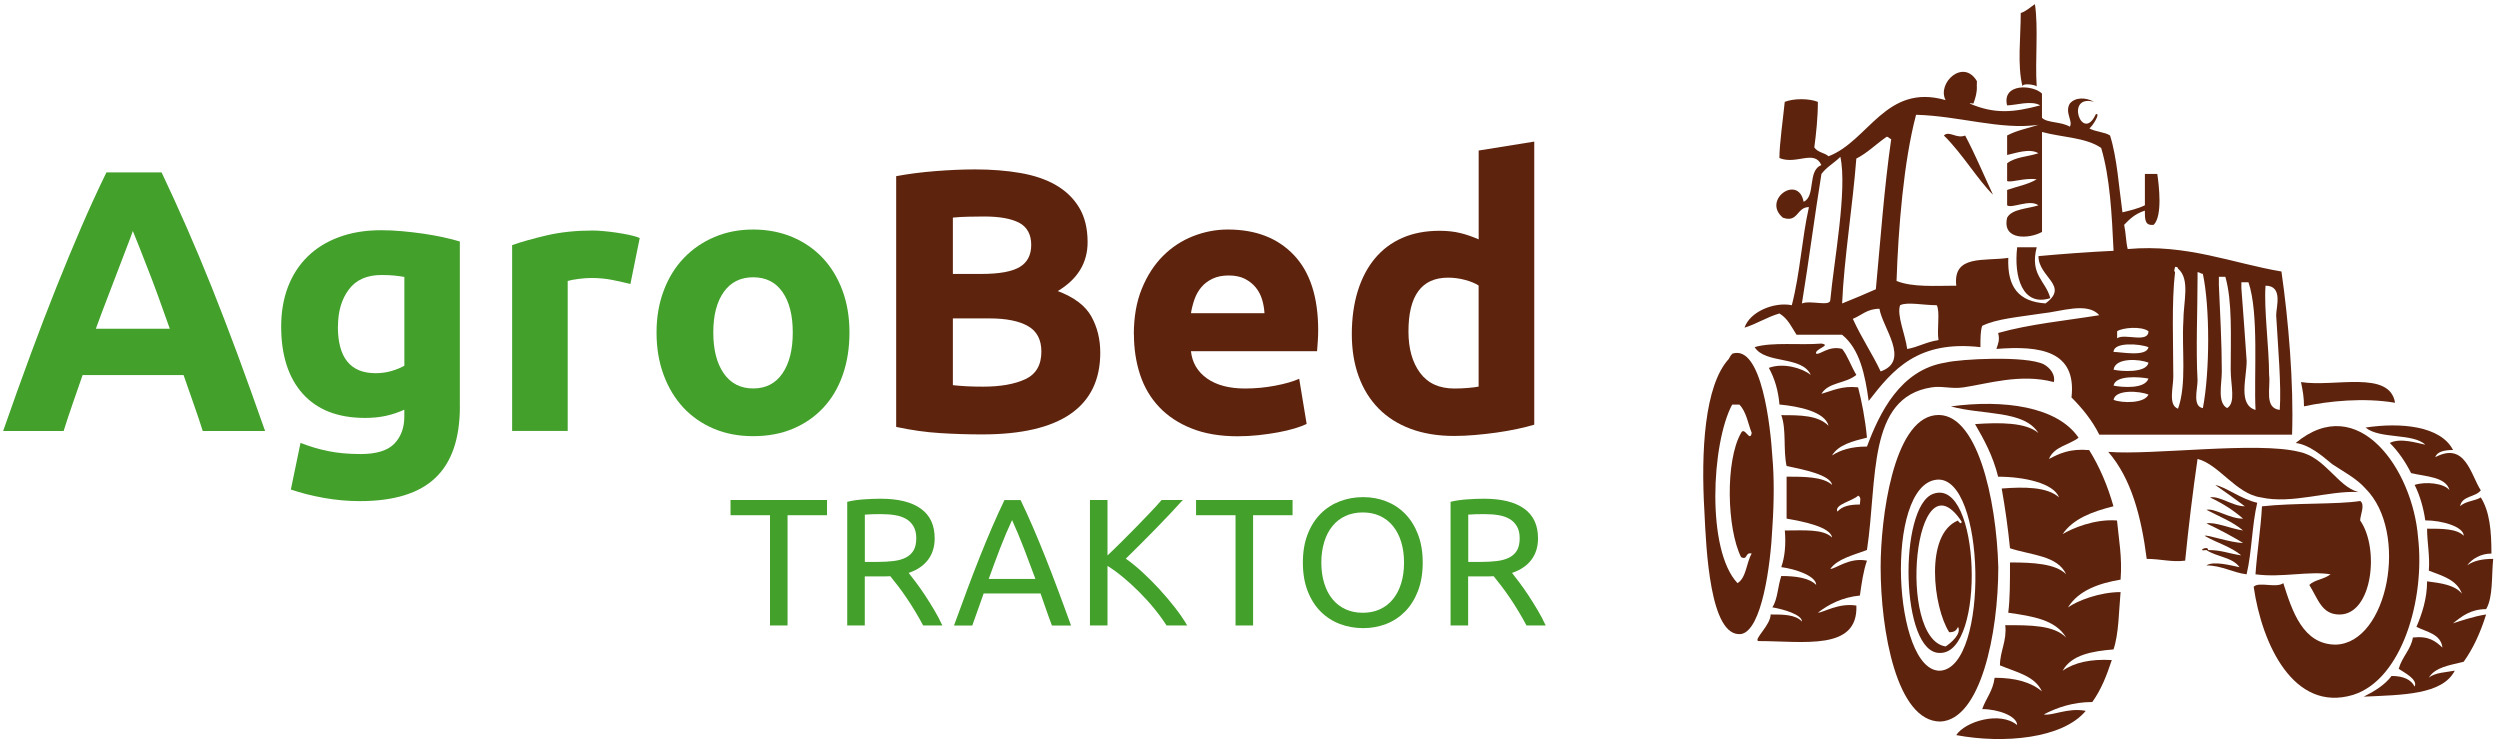
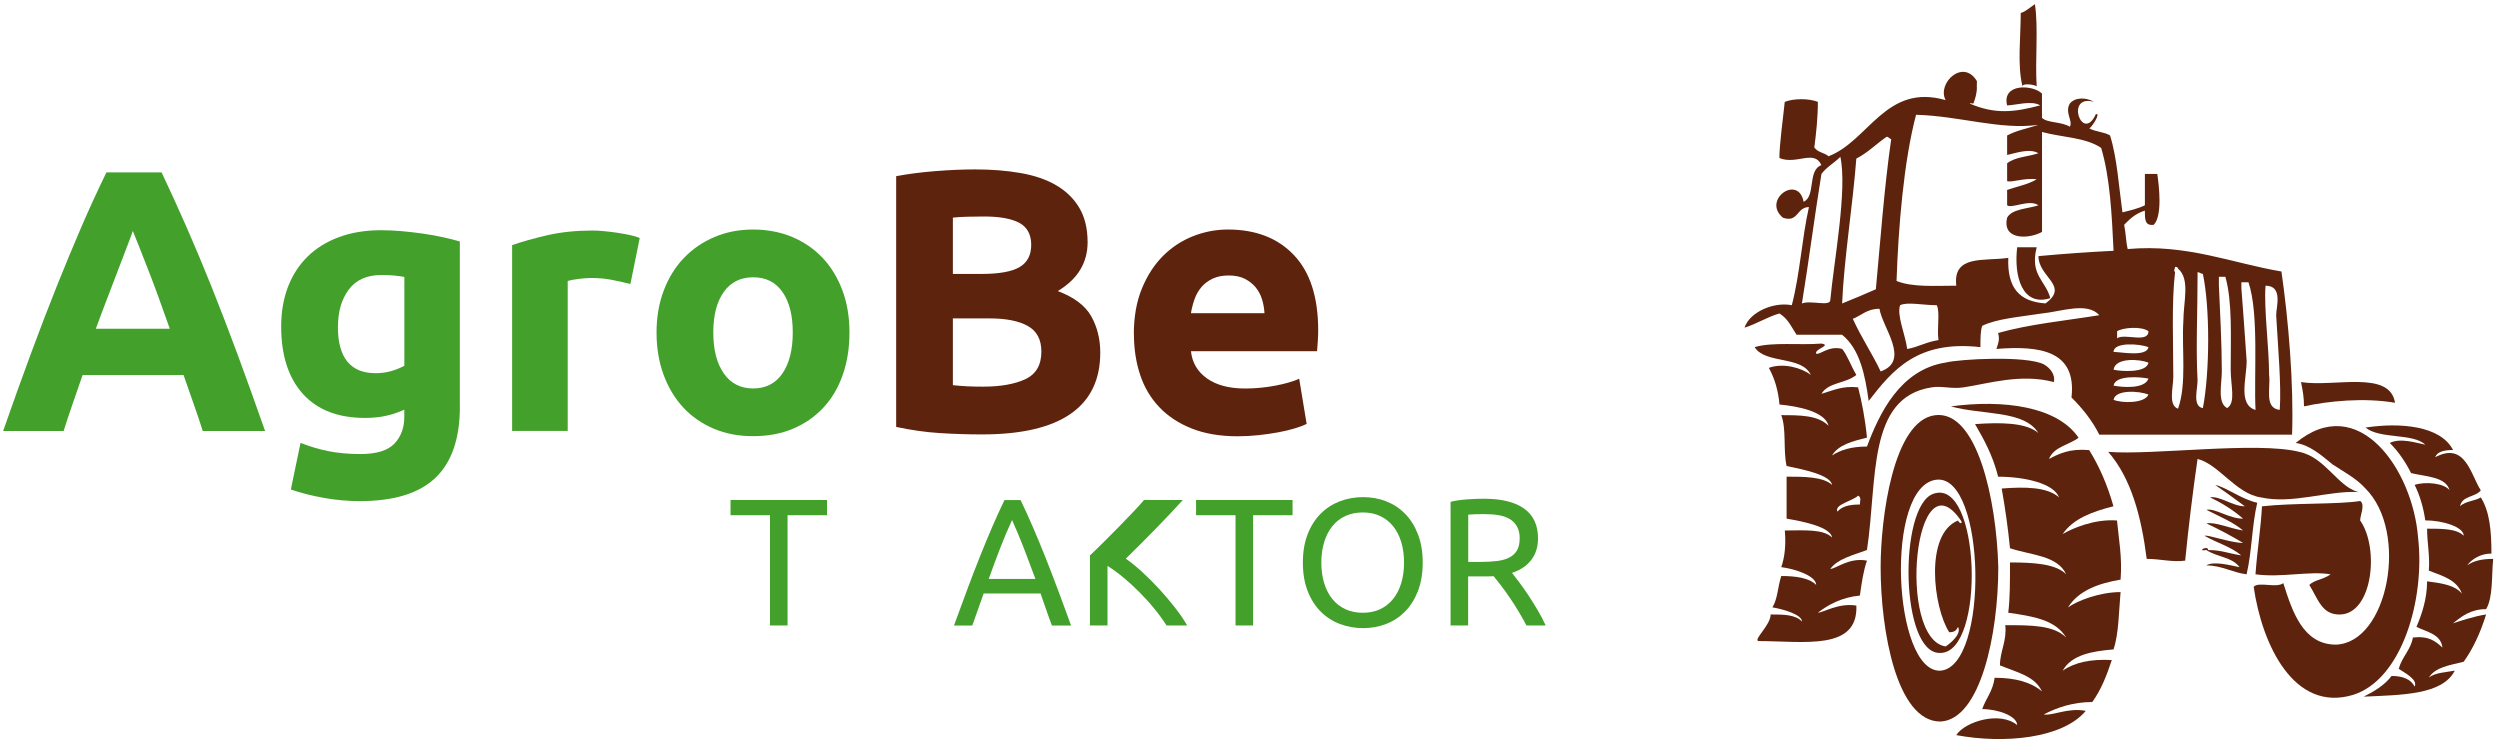
<svg xmlns="http://www.w3.org/2000/svg" id="Vrstva_1" data-name="Vrstva 1" viewBox="0 0 470 140">
  <defs>
    <style>
      .cls-1 {
        fill: #43a02b;
      }

      .cls-2, .cls-3 {
        fill: #5d230d;
      }

      .cls-3 {
        fill-rule: evenodd;
      }
    </style>
  </defs>
  <g>
    <path id="Layer" class="cls-2" d="M382.57.79c.67,4.56,0,10.45.33,15.45-.33-.33-2.67-.67-2.67,0-1-4-.33-9.23-.33-13.79,1-.33,1.67-1,2.67-1.67Z" />
    <path id="Layer-2" data-name="Layer" class="cls-2" d="M371,19.47c-8.23-.67,3.34-8.89,0,0" />
    <path id="Layer-3" data-name="Layer" class="cls-2" d="M379.23,46.49h3.67c-1.33,5.23,1.67,6.23,2.56,9.56-5.23,1.67-6.89-4-6.23-9.56h0Z" />
    <path id="Layer-4" data-name="Layer" class="cls-3" d="M344.43,85.62c1.56-1,3.56-1.67,6.56-1.67,2.33-6.23,6.23-14.45,14.79-15.79,2.67-.67,15.12-1.33,18.45.33,1.22.67,2.22,2,1.89,3.34-6.23-1.67-12.45.33-17.01,1-2.33.33-4-.33-6,0-12.12,1.89-10.12,17.34-12.12,30.57-2.67,1-5.56,1.67-6.89,3.56,1,0,3.56-2.22,6.89-1.56-.67,1.89-1,4.22-1.33,6.56-3.34.33-5.89,1.67-7.89,3.22,1,0,3.89-1.89,7.23-1.33.33,8.56-9.89,6.67-18.45,6.67-.89-.33,2.33-3,2.33-5,2.33,0,4.67,0,5.89,1.33,0-1.33-3.56-2.33-5.56-2.67,1-1.56,1-3.89,1.67-5.89,2.67,0,5.23.33,6.56,1.67,0-1.67-3.89-3-6.56-3.34.67-1.93.89-4.22.67-6.89,3.56,0,7.23-.33,8.89,1.33-.33-2-5.34-3-8.56-3.56v-7.89c3.22,0,6.89,0,8.56,1.56-.33-1.89-5.34-2.89-8.56-3.56-.67-3,0-6.89-1-9.56,3.56,0,6.89,0,8.89,2-.67-2.67-5.67-3.67-9.23-4-.22-2.59-.89-4.89-2-6.89,2.67-1,6.23,0,7.89,1.33-1.67-3.67-8.56-2-10.56-5.23,3.34-1,8.56-.33,12.56-.67,2,.33-1.33,1-1,1.89.67.33,2.33-1.56,4.89-.89,1,1.22,1.67,3.22,2.67,4.89-2,1.67-5.23,1.33-6.56,3.56,2-.56,3.89-1.56,6.89-1.22.67,2.56,1.33,5.89,1.67,9.45-2.67.67-5.34,1.33-6.56,3.34h0ZM345.44,96.18c.89-1,2.22-1.33,4.22-1.33,0-.67.33-1.33-.33-1.67-1,1-4.56,1.67-3.89,3Z" />
-     <path id="Layer-5" data-name="Layer" class="cls-3" d="M325.65,66.5c5.56-1.89,7.23,13.9,7.56,19.46.33,3.67.33,8.23,0,13.12-.33,7.23-2,19.46-5.89,20.12-5.89.67-6.56-16.12-6.89-23.01-.67-11.23,0-23.68,4.56-28.68q.33-.67.67-1ZM326.98,76.06h-1.33c-3.89,7.23-4.89,27.35,1,33.57,1.67-1,1.67-3.89,2.67-5.56-1.33-.33-.67,1.33-2,.67-2.67-5.34-3-18.12,0-23.35.67-1.33,1.67,1.89,2,0-.67-1.67-1-4-2.33-5.34h0Z" />
    <path id="Layer-6" data-name="Layer" class="cls-2" d="M432.59,71.83c6.23,1,16.68-2.33,17.68,3.89-5.89-1-12.45-.33-17.12.67,0-1.67-.22-2.89-.56-4.56Z" />
    <path id="Layer-7" data-name="Layer" class="cls-2" d="M387.79,126.09c2.22-1.56,5.3-2.22,9.23-2-1,3-2,5.56-3.67,7.89-3.56,0-6.56,1-9.12,2.33,1.56.33,4.56-1.33,7.89-.67-4.34,5.23-15.45,6.23-24.35,4.56,1.67-2.56,8.23-4.56,11.45-1.89,0-1.67-3.56-3-6.56-3,.67-2,2-3.34,2.33-5.89,3.93,0,6.89.85,8.89,2.56-1.33-2.89-4.67-3.56-7.89-4.89,0-2.67,1.33-4.56,1-7.56,4.89,0,9.12,0,11.45,2.33-2-3.34-6.23-4-10.89-4.67.33-2.56.33-5.89.33-9.45,4.34,0,8.56.22,10.56,2.22-1.67-3.56-6.56-3.56-10.56-4.89-.37-3.71-.89-7.45-1.56-11.23,4.22-.33,8.56-.33,10.78,1.67-1-2.67-6.56-3.89-11.45-3.89-1-4-2.67-7-4.34-9.89,4.67-.33,9.56-.33,11.9,1.67-2.67-4.34-10.56-3.34-16.45-5,9.89-1.33,20.01,0,24.01,5.89-1.67,1.33-4.67,1.67-5.56,4,1.89-1,3.89-2,7.56-1.67,1.93,3.11,3.45,6.63,4.56,10.56-4,1-7.56,2.33-9.56,5.23,1.67-1,5.89-2.89,10.23-2.56.33,3.56,1,6.89.67,11.12-4,.67-7.89,2-9.89,5.23,1.67-1.22,5.89-2.89,9.89-2.89-.33,3.56-.33,7.89-1.33,10.78-4,.33-7.89,1-9.56,4h0Z" />
    <path id="Layer-8" data-name="Layer" class="cls-3" d="M363.78,78.06c7.89-1,11.56,15.79,11.9,28.57,0,12.56-3.34,28.68-10.89,29.02-8.23,0-11.23-17.12-11.23-29.02,0-9.12,2.33-27.57,10.23-28.57h0ZM364.78,126.09c9.23-.67,8.56-36.8-.67-35.91-9.89,1-8.23,36.24.67,35.91Z" />
    <path id="Layer-9" data-name="Layer" class="cls-2" d="M423.7,110.3c1-1,4.22.33,5.56-.67,1.67,5.23,3.67,11.56,9.89,11.56,9.78-.33,13.79-21.12,5.56-29.35-1.67-1.89-4.22-3.22-6.23-4.56-2-1.67-4.34-3.67-6.89-4,11.78-9.78,22.01,5,23.01,17.79,1.33,11.56-3,26.68-12.23,29.57-11.12,3.34-17.12-9.45-18.68-20.34Z" />
    <path id="Layer-10" data-name="Layer" class="cls-2" d="M457.83,85.95c5.67-3,6.67,3.34,8.56,6.23-1,1.33-3.56,1-3.89,3,1-1,2.89-1,3.89-1.67,1.67,2.67,2,6.23,2,10.56-2,0-3.67,1-4.56,2.22,1.22-.89,2.89-1.22,4.89-1.22-.33,3.22,0,7.23-1.33,9.45-2.89,0-4.56,1.33-6.23,2.67,1-.33,3.89-1.33,6.23-1.67-1.11,3.56-2.52,6.52-4.22,8.89-2.67.67-5.34,1-6.56,3,1.22-1,3.22-1,4.89-1.33-2.33,4.56-9.89,4.56-17.12,4.89,2-1,4-2.22,5.23-3.89,2.22,0,3.67.67,4.34,2,.67-1.33-2-2.67-3-3.34.67-2.33,2.33-3.67,2.67-5.89,3-.33,4.22.67,5.56,1.89-.33-2.56-2.89-2.89-4.89-3.89,1-2.33,2-5.23,2-8.56,2.56.33,5.23.67,6.56,2.33-1-2.67-3.67-3.34-6.23-4.34.22-2.89-.33-5.23-.33-7.89,2.89,0,5.56,0,6.89,1.33,0-1.67-4-2.89-7.23-2.89-.33-2.33-1-4.67-2-6.67,2-.67,5.56-.33,6.56,1-.67-2.56-4.56-2.56-7.23-3.22-1-2-2.33-4-4-5.67,2-1,5,0,6.67.33-2.33-2.22-8.56-1-11.23-3.22,6.56-1,14.12-.33,16.45,4.22-1.67,0-3,.33-3.34,1.33h0Z" />
    <path id="Layer-11" data-name="Layer" class="cls-2" d="M396.35,84.95c8.23.67,28.02-2,35.91,0,4.89,1,7.23,6.56,11.12,7.56-5.56-.33-12.45,2.33-18.34,1-4.67-.67-7.89-6.23-11.9-7.23-.89,6.15-1.67,12.53-2.33,19.12-2.56.33-4.56-.33-7.23-.33-1-7.89-2.89-15.12-7.23-20.12h0Z" />
    <path id="Layer-12" data-name="Layer" class="cls-3" d="M366.45,118.86c1,0,1.33-.33,1.67-1,.67,1.33-1.33,3-2.33,3.67-9.23-1.33-5.89-36.91,3-23.46,0,.67-.67,0-.67-.22-6.34,2.56-4.67,16.34-1.67,21.01h0ZM364.78,122.75c8.56,0,7.56-33.13-1.33-29.91-6.56,2.33-6.23,30.24,1.33,29.91Z" />
    <path id="Layer-13" data-name="Layer" class="cls-2" d="M443.71,94.18c1,.67,0,2.67,0,3.67,3.67,5.23,2.33,17.68-3.89,17.68-3.34,0-4-2.89-5.67-5.56,1-1,2.67-1,4-2-4-.67-9.23.67-14.12,0,.33-4.56,1-8.56,1.22-12.78,6-.67,14.23-.33,18.45-1Z" />
    <path id="Layer-14" data-name="Layer" class="cls-3" d="M394.02,21.47c1-.33-.67,2.33-1.22,2.67,1.22.67,2.89.67,3.89,1.33,1.33,4.22,1.67,9.78,2.33,14.45,1.33-.33,2.89-.67,4.22-1.33v-5.89h2.33c.33,2.22,1,7.89-.67,9.56-1.67.22-1.67-1-1.67-2.67-2,.67-2.89,1.67-3.89,2.67.33,1.56.33,3.22.67,4.56,11.12-1,19.68,2.67,28.9,4.22,1.33,9.23,2.33,21.12,2,30.68h-36.24c-1.33-2.67-3.22-5-5.23-7,1-8.78-5.89-9.78-14.12-9.12.33-1,.67-1.67.33-3,5.89-1.67,12.78-2.33,19.01-3.34-2.22-2.56-7.23-.67-10.78-.33-4.34.67-8.56,1-11.23,2.33-.33,1-.33,2.33-.33,4-11.78-1.33-16.45,4.22-21.01,10.12-.67-4.89-1.67-9.78-5-12.45h-8.56c-.89-1.33-1.56-3-3.22-4-2.33.67-4.34,2-6.56,2.67,1-3,5.56-4.89,8.89-4.22,1.56-6,1.89-12.56,3.22-18.45-2.33,0-2,3-4.89,2-4-3.34,2.89-8.23,3.89-3,2.33-1,.67-5.89,3.34-6.89-1.33-3-4.67,0-7.89-1.33,0-2.67.67-7.23,1-10.56,1.67-.67,4.56-.67,6.23,0,0,3-.33,6-.67,8.56.67,1,2,1,2.67,1.67,7.56-2.89,10.78-13.79,22.01-10.56-1.67-3.22,3.34-7.89,5.89-3.56,0,2-.33,3.22-1.33,4.22,4.67,2,8.23,1.67,13.23.33-1.67-1-4.67,0-6.23,0-1-4.22,4.89-3.89,6.56-2.22v4.56c1,1,3.56.67,5.23,1.67.67-1-1-2.67,0-4.34,1-1.22,3-1.22,4.56-.33-5.56-1.56-2.22,7.89.33,2.33h0ZM397.35,72.5c1.67.33,5.89.67,6.56-1.33-1.67-.33-6.23-.67-6.56,1.33ZM397.35,69.5c1.33.33,6.23.67,6.56-1.33-1.67-.67-6.23-1-6.56,1.33ZM397.35,66.16c1.33,0,6.23,1,6.56-.89-1.67-.67-6.56-1-6.56.89ZM398.02,62.27v1.33c1.33-1,5.89,1,5.89-1.33-1.33-1-4.89-.67-5.89,0ZM348.33,59.94c1.67,3.67,3.67,6.56,5.23,9.89,5.67-2,.33-8.23-.22-11.78-2.33,0-3.34,1.22-5,1.89h0ZM357.22,57.38c-.67,1.89,1,5.56,1.33,8.23,2-.33,3.56-1.33,5.89-1.67-.33-2,.33-5.34-.33-6.56-2.56,0-5.56-.67-6.89,0ZM426.59,70.5c.33,2.33-1,6.23,2,6.56.33-4.56-.33-11.78-.67-17.79,0-1.56,1.33-5.56-2-5.56-.33,4.34.67,11.56.67,16.79ZM421.37,54.05c.33,4,.67,9.23,1,13.79,0,3.34-1.67,8.23,1.67,9.23-.33-6.56.67-18.12-1.33-24.01h-1.33v1ZM417.14,53.38c.22,5,.56,11.23.56,16.45,0,2.33-.89,5.89,1,6.89,1.67-1,.67-4.22.67-7.23,0-6.23.33-12.78-1-17.45h-1.22v1.33ZM413.14,52.16c0,6.23-.33,13.45,0,19.34,0,1.67-1,4.89,1,5.23,1.33-6.89,1.33-19.01,0-25.24-.33,0-.67-.33-1-.33v1ZM408.91,51.16c-.67,5.56-.33,13.79-.33,19.68,0,2-1,5.34.89,6,1.67-4.67.67-11.23,1-16.45,0-3.67,1.33-7.89-1-9.89,0-.22-.19-.33-.56-.33,0,.33-.33.67,0,1h0ZM345.99,29.48c-1.22,1.22-2.56,1.89-3.56,3.22-1.33,8.23-2.33,16.12-3.67,24.35,1.67-.67,5.34.67,5.34-.67.67-7.23,3.22-20.68,1.89-26.9ZM355.55,26.14c-.33,0-.67-.67-1-.33-1.89,1.33-3.56,3-5.56,4-.67,8.78-2.33,19.01-2.67,27.24,2.22-.89,4.34-1.78,6.34-2.67.89-9.45,1.56-19.01,2.89-28.24h0ZM360.22,21.58c-2.33,8.78-3.34,21.35-3.67,31.24,3,1.22,7.23.89,11.23.89-.67-5.89,5.23-4.56,9.78-5.23-.22,5.56,2,8.23,7,8.56,4.56-3.34-1.33-4.89-1.33-8.89,4.82-.44,9.52-.78,14.12-1-.33-6.89-.67-13.79-2.33-19.34-2.89-2-7.56-2-11.12-3v18.79c-2.33,1.33-7.56,1.67-6.56-2.67.89-1.67,3.89-1.67,5.89-2.33-1.67-1.22-5,.67-5.89,0v-2.89c1.89-.67,3.89-1,5.56-2-2.33-.33-4.67.67-5.56.33v-3.34c1.56-1.22,3.89-1.22,5.89-1.89-1.67-1-4.34,0-5.89.33v-3.67c1.89-1,3.89-1.33,5.89-2-7.23,1-14.79-1.67-23.01-1.89h0ZM397.35,75.17c1.67.67,5.89.67,6.56-1-1.67-.67-6.23-1-6.56,1Z" />
-     <path id="Layer-15" data-name="Layer" class="cls-2" d="M365.45,25.48c1-1,2.33.67,4,0,1.89,3.56,3.56,7.56,5.23,11.12-2.67-2.56-5.89-7.89-9.23-11.12h0Z" />
    <path id="Layer-16" data-name="Layer" class="cls-2" d="M416.47,91.18c1.89.33,4.89,2.67,7.89,3.34-1,4.22-1,9.23-2,13.45-2.67-.33-4.67-1.67-7.56-1.67,1.33-.89,4.56,0,6.23.33-1.33-1.89-4.22-1.89-6.23-3.22-2,.33.33-1,.33,0,2.56,0,3.89.67,6.23,1-2-1.67-4.56-2.33-6.89-3.67.33-.33,4.89,1.33,7.23,1.33-2.22-1.33-4.52-2.56-6.89-3.67,1.67-.33,4.56,1,6.89,1.33-2-1.67-4.34-2.56-6.89-3.89,1.67-.33,4.22,1.67,6.89,1.67-1.78-1.56-3.85-2.89-6.23-4,1.89-.33,4.22,1.67,6.56,1.67-1.78-1.33-3.63-2.67-5.56-4h0Z" />
  </g>
  <path class="cls-1" d="M38.12,81.03c-.54-1.69-1.12-3.42-1.75-5.2-.62-1.78-1.24-3.55-1.86-5.32H15.53c-.61,1.77-1.23,3.55-1.85,5.33-.62,1.78-1.19,3.51-1.72,5.19H.59c1.83-5.24,3.56-10.08,5.21-14.52,1.64-4.44,3.25-8.63,4.82-12.56,1.57-3.93,3.12-7.66,4.64-11.19,1.52-3.53,3.11-6.98,4.75-10.35h10.37c1.6,3.37,3.17,6.82,4.72,10.35,1.55,3.53,3.11,7.26,4.69,11.19,1.57,3.93,3.18,8.12,4.83,12.56,1.64,4.44,3.38,9.28,5.22,14.52h-11.72ZM24.97,43.43c-.24.71-.6,1.67-1.07,2.88-.47,1.22-1.01,2.62-1.61,4.21s-1.27,3.35-2.01,5.26-1.5,3.92-2.26,6.02h13.9c-.74-2.11-1.46-4.12-2.16-6.04s-1.36-3.68-1.99-5.27c-.63-1.59-1.18-3-1.65-4.21-.47-1.21-.86-2.16-1.15-2.86Z" />
  <path class="cls-1" d="M86.46,76.4c0,6.03-1.53,10.51-4.6,13.43-3.06,2.92-7.8,4.38-14.21,4.38-2.24,0-4.49-.2-6.73-.6s-4.33-.92-6.24-1.58l1.82-8.77c1.64.65,3.36,1.17,5.16,1.54,1.8.37,3.85.56,6.14.56,2.99,0,5.11-.66,6.35-1.96,1.24-1.31,1.86-2.99,1.86-5.05v-1.33c-1.12.51-2.28.9-3.47,1.16s-2.49.39-3.89.39c-5.1,0-9-1.51-11.72-4.53-2.71-3.02-4.07-7.24-4.07-12.66,0-2.71.42-5.18,1.26-7.4.84-2.22,2.07-4.13,3.68-5.72,1.61-1.59,3.59-2.82,5.93-3.68,2.34-.87,4.98-1.3,7.93-1.3,1.26,0,2.56.06,3.89.18,1.33.12,2.65.27,3.96.46,1.31.19,2.56.41,3.75.67,1.19.26,2.26.53,3.19.81v31.01ZM63.52,61.39c0,5.85,2.36,8.77,7.09,8.77,1.08,0,2.08-.14,3.02-.42.94-.28,1.73-.61,2.39-.98v-16.7c-.51-.09-1.12-.17-1.82-.25-.7-.07-1.52-.11-2.46-.11-2.76,0-4.82.91-6.17,2.74-1.36,1.82-2.03,4.14-2.03,6.95Z" />
  <path class="cls-1" d="M118.52,53.39c-.94-.23-2.03-.48-3.3-.74s-2.62-.39-4.07-.39c-.66,0-1.44.06-2.35.17-.91.12-1.6.25-2.07.39v28.2h-10.45v-34.94c1.87-.65,4.08-1.27,6.63-1.86,2.55-.58,5.39-.88,8.52-.88.56,0,1.24.03,2.03.11.79.07,1.59.16,2.39.28.79.12,1.59.26,2.39.42.79.16,1.47.36,2.03.6l-1.75,8.63Z" />
  <path class="cls-1" d="M159.7,62.51c0,2.9-.42,5.55-1.26,7.96-.84,2.41-2.06,4.47-3.65,6.17-1.59,1.71-3.5,3.03-5.72,3.96-2.22.94-4.71,1.4-7.47,1.4s-5.18-.47-7.4-1.4c-2.22-.94-4.13-2.26-5.72-3.96-1.59-1.71-2.83-3.76-3.72-6.17-.89-2.41-1.33-5.06-1.33-7.96s.46-5.54,1.37-7.93c.91-2.39,2.17-4.42,3.79-6.1,1.61-1.68,3.53-2.99,5.75-3.93,2.22-.94,4.64-1.4,7.26-1.4s5.11.47,7.33,1.4c2.22.94,4.13,2.24,5.72,3.93,1.59,1.68,2.83,3.72,3.72,6.1.89,2.39,1.33,5.03,1.33,7.93ZM149.04,62.51c0-3.23-.64-5.76-1.93-7.61-1.29-1.85-3.12-2.77-5.51-2.77s-4.23.92-5.54,2.77c-1.31,1.85-1.96,4.38-1.96,7.61s.65,5.79,1.96,7.68c1.31,1.89,3.16,2.84,5.54,2.84s4.22-.95,5.51-2.84c1.29-1.89,1.93-4.46,1.93-7.68Z" />
  <path class="cls-2" d="M184.68,81.67c-2.67,0-5.32-.08-7.96-.25-2.64-.16-5.39-.55-8.24-1.16v-47.14c2.25-.42,4.7-.74,7.37-.95,2.67-.21,5.14-.32,7.44-.32,3.09,0,5.93.22,8.52.67,2.6.45,4.83,1.2,6.7,2.28,1.87,1.08,3.33,2.49,4.38,4.24s1.58,3.92,1.58,6.49c0,3.88-1.87,6.95-5.61,9.19,3.09,1.17,5.19,2.76,6.31,4.77,1.12,2.01,1.68,4.28,1.68,6.81,0,5.1-1.86,8.93-5.58,11.51-3.72,2.57-9.25,3.86-16.59,3.86ZM179.14,51.5h5.33c3.37,0,5.78-.43,7.23-1.3,1.45-.86,2.17-2.26,2.17-4.17s-.75-3.34-2.24-4.14c-1.5-.79-3.7-1.19-6.59-1.19-.94,0-1.94.01-3.02.04-1.08.02-2.03.08-2.88.17v10.59ZM179.14,59.85v12.56c.79.09,1.66.16,2.6.21.93.05,1.96.07,3.09.07,3.27,0,5.92-.47,7.93-1.4,2.01-.94,3.02-2.67,3.02-5.19,0-2.24-.84-3.85-2.53-4.8-1.68-.96-4.09-1.44-7.23-1.44h-6.88Z" />
  <path class="cls-2" d="M213.16,62.86c0-3.27.5-6.14,1.51-8.59,1-2.46,2.33-4.5,3.96-6.14,1.64-1.64,3.52-2.88,5.65-3.72,2.13-.84,4.31-1.26,6.56-1.26,5.24,0,9.38,1.6,12.42,4.81,3.04,3.2,4.56,7.92,4.56,14.14,0,.61-.02,1.28-.07,2-.05.73-.09,1.37-.14,1.93h-23.71c.23,2.15,1.24,3.86,3.02,5.12,1.78,1.26,4.16,1.89,7.16,1.89,1.92,0,3.8-.18,5.65-.53,1.85-.35,3.36-.78,4.52-1.3l1.4,8.49c-.56.28-1.31.56-2.24.84-.94.28-1.98.53-3.12.74-1.15.21-2.37.39-3.68.53-1.31.14-2.62.21-3.93.21-3.32,0-6.21-.49-8.66-1.47-2.46-.98-4.49-2.33-6.1-4.03-1.61-1.71-2.81-3.73-3.58-6.07-.77-2.34-1.16-4.86-1.16-7.58ZM237.72,58.87c-.05-.89-.2-1.75-.46-2.6-.26-.84-.66-1.59-1.19-2.24-.54-.66-1.22-1.19-2.03-1.61-.82-.42-1.84-.63-3.05-.63s-2.17.2-3.02.6c-.84.4-1.54.92-2.1,1.58-.56.66-.99,1.42-1.3,2.28-.3.87-.53,1.74-.67,2.63h13.82Z" />
-   <path class="cls-2" d="M288.44,79.84c-.94.28-2.01.55-3.23.81-1.22.26-2.49.48-3.82.67-1.33.19-2.69.34-4.07.46-1.38.12-2.7.18-3.96.18-3.04,0-5.75-.45-8.14-1.33-2.39-.89-4.4-2.16-6.03-3.82-1.64-1.66-2.89-3.67-3.75-6.03-.87-2.36-1.3-5.02-1.3-7.96s.37-5.69,1.12-8.1c.75-2.41,1.82-4.45,3.23-6.14,1.4-1.68,3.12-2.97,5.16-3.86,2.03-.89,4.36-1.33,6.98-1.33,1.45,0,2.75.14,3.89.42,1.15.28,2.3.68,3.47,1.19v-16.7l10.45-1.68v53.25ZM264.79,62.3c0,3.23.72,5.82,2.18,7.79,1.45,1.97,3.6,2.95,6.45,2.95.93,0,1.8-.04,2.6-.11.79-.07,1.45-.15,1.96-.25v-19.01c-.66-.42-1.51-.77-2.56-1.05-1.05-.28-2.12-.42-3.19-.42-4.96,0-7.44,3.37-7.44,10.1Z" />
  <g>
    <path class="cls-1" d="M155.48,94v2.86h-7.42v20.73h-3.3v-20.73h-7.42v-2.86h18.15Z" />
-     <path class="cls-1" d="M170.83,107.71c.36.45.82,1.05,1.38,1.79.56.74,1.13,1.56,1.72,2.45.59.9,1.17,1.83,1.75,2.81.58.98,1.07,1.92,1.48,2.83h-3.61c-.45-.86-.95-1.74-1.48-2.62-.53-.89-1.07-1.73-1.62-2.54-.55-.81-1.08-1.56-1.62-2.26-.53-.7-1.02-1.32-1.45-1.84-.3.02-.6.03-.9.03h-3.9v9.23h-3.3v-23.25c.93-.23,1.97-.38,3.12-.46,1.15-.08,2.2-.12,3.15-.12,3.31,0,5.84.62,7.57,1.87,1.74,1.25,2.6,3.11,2.6,5.58,0,1.57-.41,2.91-1.24,4.02-.83,1.11-2.05,1.94-3.66,2.48ZM165.82,96.65c-1.41,0-2.49.03-3.23.1v8.89h2.35c1.14,0,2.16-.06,3.06-.17.91-.11,1.67-.33,2.3-.65.62-.32,1.11-.77,1.45-1.34.34-.58.51-1.34.51-2.3,0-.88-.17-1.62-.51-2.21s-.8-1.06-1.38-1.4c-.58-.34-1.26-.58-2.04-.71-.78-.14-1.62-.2-2.5-.2Z" />
    <path class="cls-1" d="M197.76,117.59c-.39-1.02-.75-2.03-1.09-3.01s-.69-1.99-1.05-3.01h-10.69l-2.14,6.03h-3.44c.91-2.5,1.76-4.81,2.55-6.93.79-2.12,1.57-4.14,2.33-6.04.76-1.91,1.52-3.73,2.26-5.46.75-1.74,1.53-3.46,2.35-5.16h3.03c.82,1.7,1.6,3.42,2.35,5.16.75,1.74,1.5,3.56,2.26,5.46.76,1.91,1.54,3.92,2.33,6.04.79,2.12,1.65,4.43,2.55,6.93h-3.61ZM194.66,108.84c-.73-1.97-1.45-3.89-2.16-5.74-.72-1.85-1.46-3.63-2.23-5.33-.79,1.7-1.55,3.48-2.26,5.33-.71,1.85-1.42,3.76-2.13,5.74h8.78Z" />
-     <path class="cls-1" d="M222.37,94c-.7.77-1.5,1.63-2.38,2.57-.89.94-1.81,1.91-2.77,2.89-.97.99-1.92,1.96-2.88,2.91s-1.85,1.84-2.69,2.66c.98.68,2.01,1.52,3.1,2.52,1.09,1,2.16,2.07,3.2,3.2,1.04,1.14,2.03,2.29,2.94,3.47.92,1.18,1.69,2.3,2.3,3.37h-3.88c-.68-1.07-1.46-2.14-2.35-3.22-.88-1.08-1.82-2.11-2.81-3.1s-1.99-1.9-3-2.74c-1.01-.84-1.99-1.55-2.94-2.14v11.2h-3.3v-23.59h3.3v10.42c.79-.75,1.67-1.59,2.62-2.54.95-.94,1.89-1.89,2.82-2.84.93-.95,1.81-1.87,2.64-2.74.83-.87,1.53-1.64,2.09-2.3h3.98Z" />
+     <path class="cls-1" d="M222.37,94c-.7.77-1.5,1.63-2.38,2.57-.89.94-1.81,1.91-2.77,2.89-.97.99-1.92,1.96-2.88,2.91s-1.85,1.84-2.69,2.66c.98.68,2.01,1.52,3.1,2.52,1.09,1,2.16,2.07,3.2,3.2,1.04,1.14,2.03,2.29,2.94,3.47.92,1.18,1.69,2.3,2.3,3.37h-3.88c-.68-1.07-1.46-2.14-2.35-3.22-.88-1.08-1.82-2.11-2.81-3.1s-1.99-1.9-3-2.74c-1.01-.84-1.99-1.55-2.94-2.14v11.2h-3.3v-23.59v10.42c.79-.75,1.67-1.59,2.62-2.54.95-.94,1.89-1.89,2.82-2.84.93-.95,1.81-1.87,2.64-2.74.83-.87,1.53-1.64,2.09-2.3h3.98Z" />
    <path class="cls-1" d="M243,94v2.86h-7.42v20.73h-3.3v-20.73h-7.42v-2.86h18.15Z" />
    <path class="cls-1" d="M244.94,105.77c0-2.02.3-3.8.9-5.34s1.42-2.83,2.45-3.86c1.03-1.03,2.24-1.81,3.61-2.33s2.83-.78,4.37-.78,2.96.26,4.31.78,2.54,1.3,3.56,2.33c1.02,1.03,1.83,2.32,2.43,3.86.6,1.54.9,3.32.9,5.34s-.3,3.8-.9,5.35c-.6,1.54-1.41,2.83-2.43,3.86-1.02,1.03-2.21,1.81-3.56,2.33s-2.79.78-4.31.78-3-.26-4.37-.78-2.58-1.3-3.61-2.33-1.85-2.32-2.45-3.86c-.6-1.54-.9-3.32-.9-5.35ZM248.41,105.77c0,1.43.18,2.73.55,3.9.36,1.17.88,2.16,1.55,2.98.67.82,1.49,1.45,2.45,1.89.96.44,2.05.66,3.25.66s2.28-.22,3.23-.66c.95-.44,1.76-1.07,2.43-1.89.67-.82,1.19-1.81,1.55-2.98.36-1.17.54-2.47.54-3.9s-.18-2.73-.54-3.9c-.36-1.17-.88-2.16-1.55-2.98-.67-.82-1.48-1.45-2.43-1.89-.95-.44-2.03-.66-3.23-.66s-2.29.22-3.25.66c-.97.44-1.78,1.07-2.45,1.89-.67.82-1.19,1.81-1.55,2.98-.36,1.17-.55,2.47-.55,3.9Z" />
    <path class="cls-1" d="M284.26,107.71c.36.45.82,1.05,1.38,1.79.56.74,1.13,1.56,1.72,2.45.59.9,1.17,1.83,1.75,2.81.58.98,1.07,1.92,1.48,2.83h-3.61c-.45-.86-.95-1.74-1.48-2.62-.53-.89-1.07-1.73-1.62-2.54-.55-.81-1.08-1.56-1.62-2.26-.53-.7-1.02-1.32-1.45-1.84-.3.02-.6.03-.9.03h-3.9v9.23h-3.3v-23.25c.93-.23,1.97-.38,3.12-.46,1.15-.08,2.2-.12,3.15-.12,3.31,0,5.84.62,7.57,1.87,1.74,1.25,2.6,3.11,2.6,5.58,0,1.57-.41,2.91-1.24,4.02-.83,1.11-2.05,1.94-3.66,2.48ZM279.26,96.65c-1.41,0-2.49.03-3.23.1v8.89h2.35c1.14,0,2.16-.06,3.06-.17.91-.11,1.67-.33,2.3-.65.62-.32,1.11-.77,1.45-1.34.34-.58.51-1.34.51-2.3,0-.88-.17-1.62-.51-2.21s-.8-1.06-1.38-1.4c-.58-.34-1.26-.58-2.04-.71-.78-.14-1.62-.2-2.5-.2Z" />
  </g>
</svg>